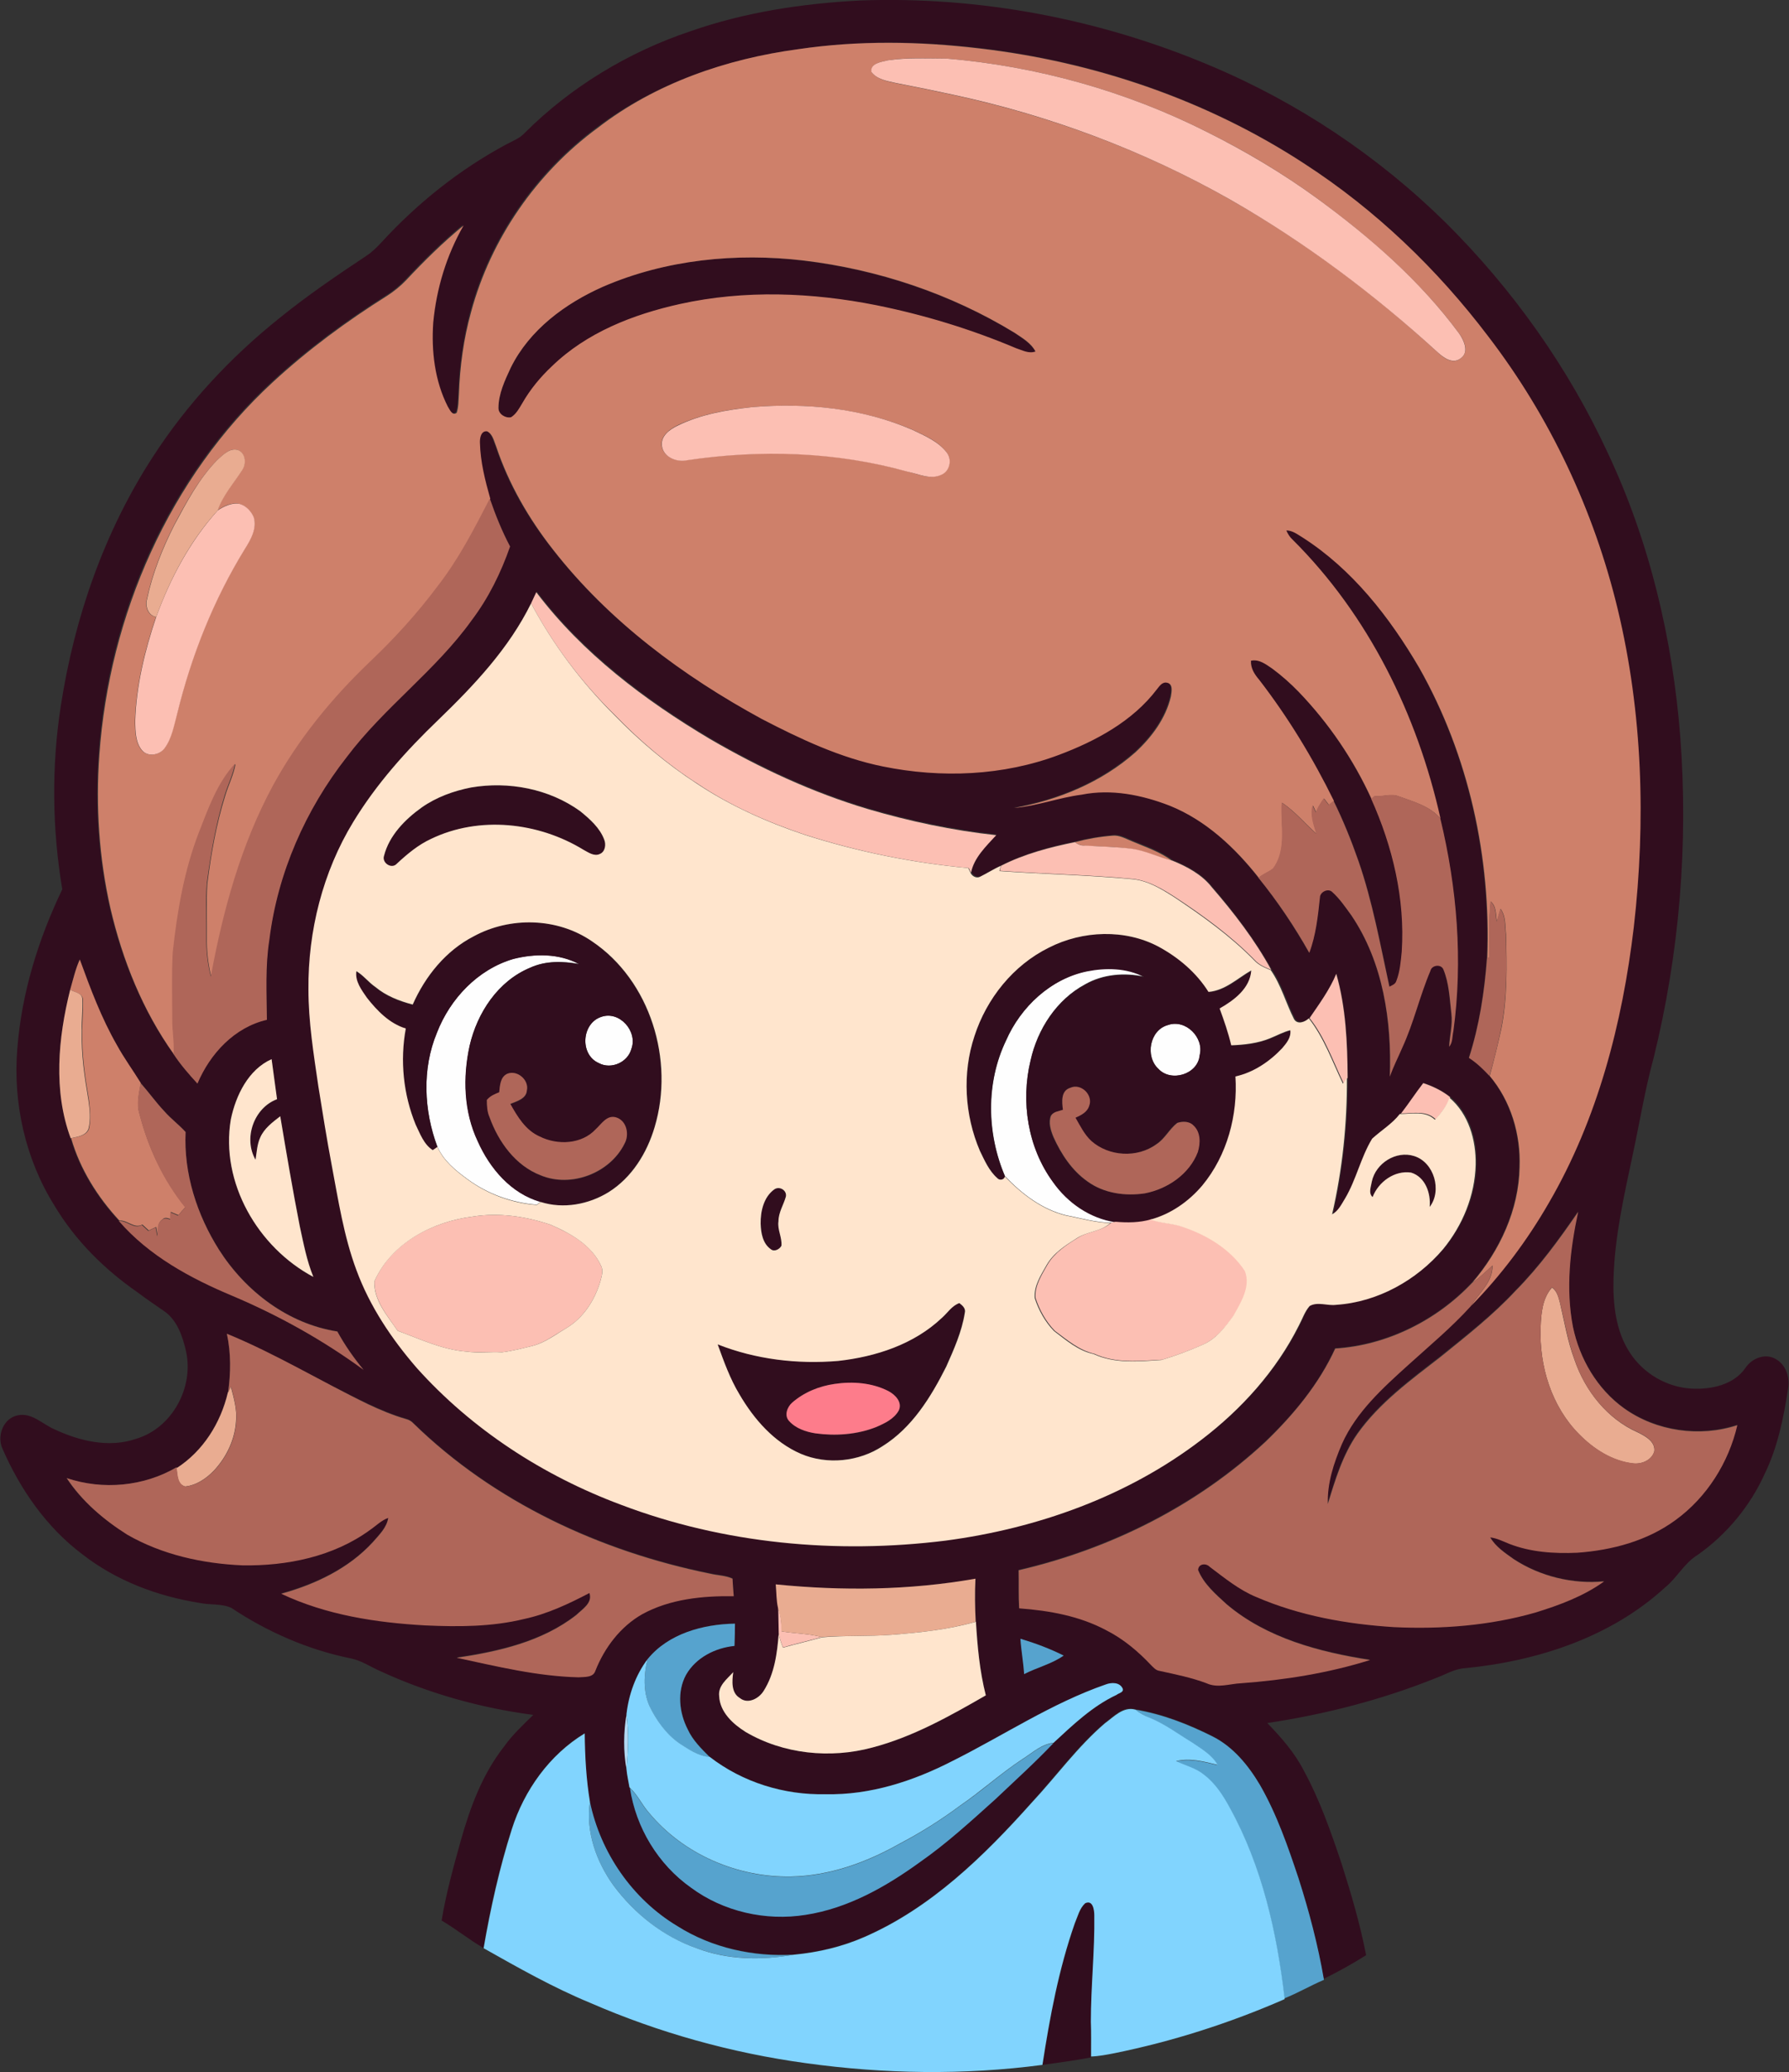
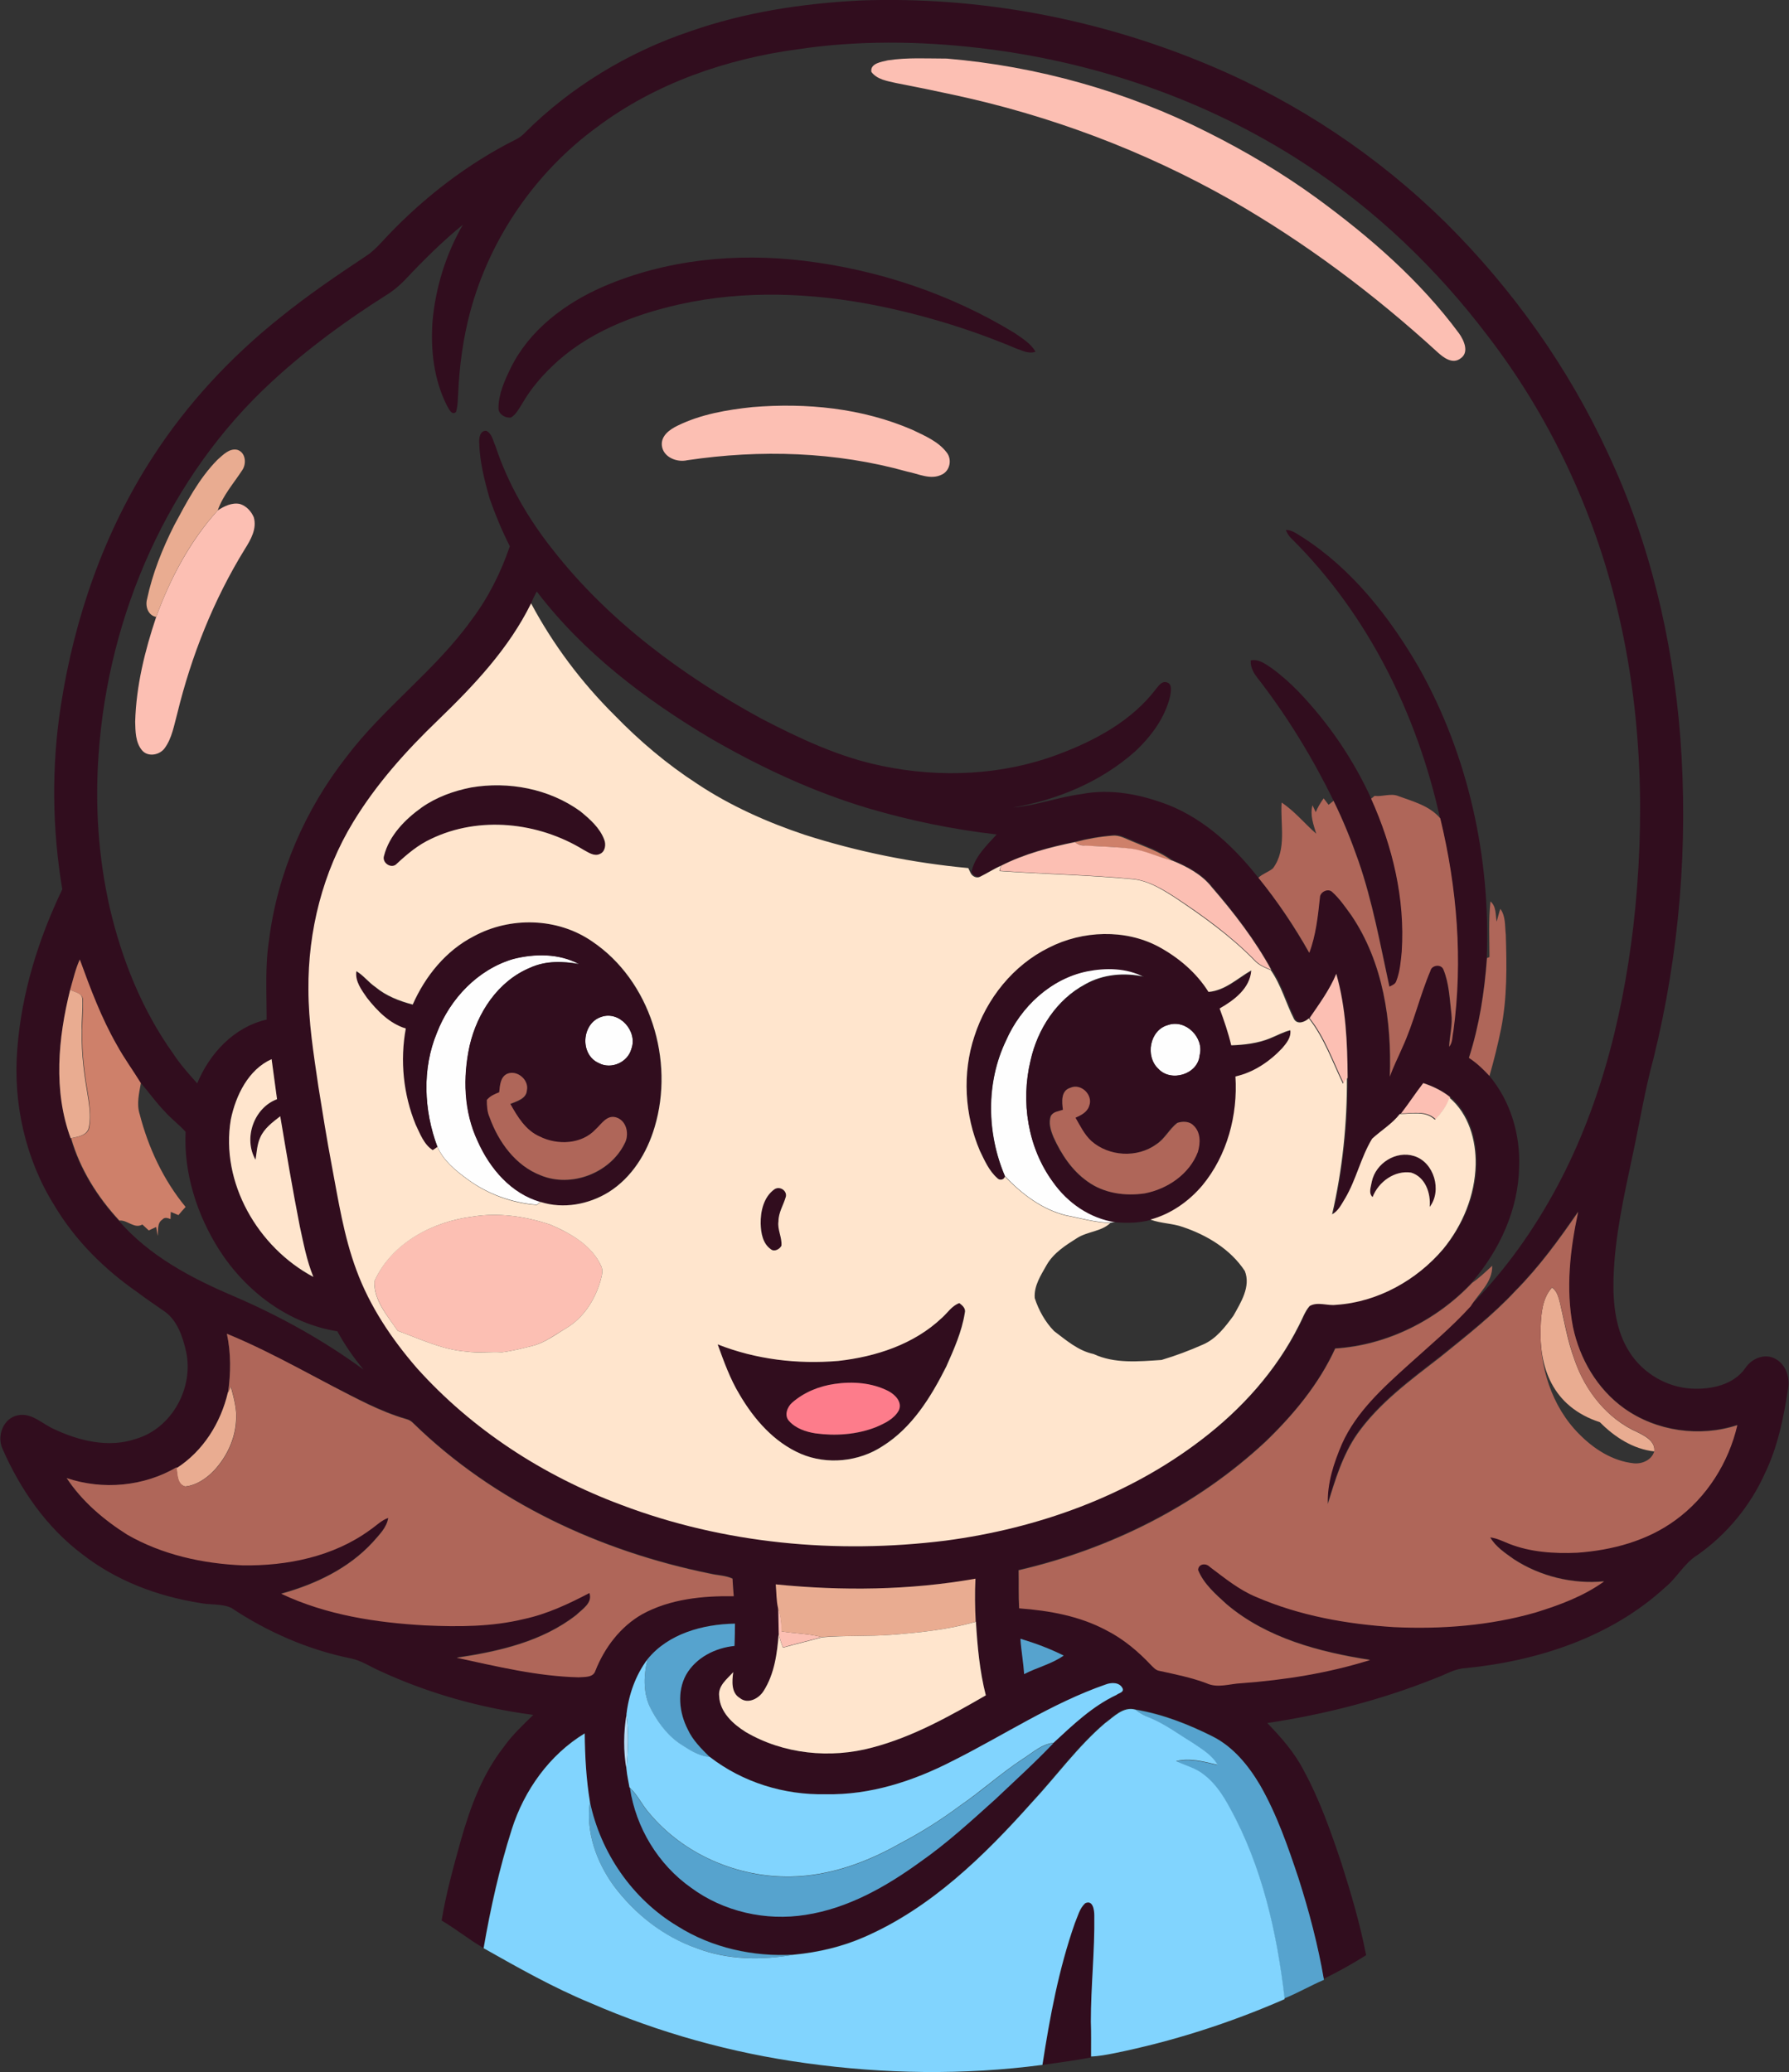
<svg xmlns="http://www.w3.org/2000/svg" version="1.1" id="Layer_1" x="0px" y="0px" viewBox="0 0 723.9 838.3" style="enable-background:new 0 0 723.9 838.3;" xml:space="preserve">
  <rect x="0" y="0" width="723.9" height="838.3" fill="#333333" stroke="none" />
  <style type="text/css">
	.st0{fill:#FEFEFE;}
	.st1{fill:#310D1E;}
	.st2{fill:#CE806A;}
	.st3{fill:#FCBFB3;}
	.st4{fill:#E9AC91;}
	.st5{fill:#AF6659;}
	.st6{fill:#FFE5CD;}
	.st7{fill:#B2D8F4;}
	.st8{fill:#FD7C8B;}
	.st9{fill:#56A3CE;}
	.st10{fill:#81D4FE;}
</style>
  <path class="st0" d="M207.8,387.9c8.7-2.2,18.5-2.2,26.6,2.1c-6.6-1.2-13.6-1.4-19.9,1.5c-13,5.4-21.4,18.2-24.4,31.5  c-2.8,12.8-2.4,26.7,3.3,38.7c4.9,11,13.5,21.1,25.4,24.5c-0.4,0.3-1.2,0.9-1.6,1.2c-10.1-0.8-20-4.4-28.1-10.4  c-4.8-3.5-9.7-7.5-12.1-13.1c-5.5-14.7-6.3-31.6-0.2-46.3C182.2,404,193.4,392.1,207.8,387.9z" />
  <path class="st0" d="M439.9,392.8c7.6-1.5,16-1.5,23,2.3c-8-1.7-16.6-1-23.8,3.1c-11.6,6.2-19.3,18.2-22.1,30.8  c-4,16.6-1.2,35.2,9.1,49.1c6,8.4,15,14.7,25.3,16.2c-0.5,0.1-1.5,0.3-2,0.4c-6.1-0.1-12-1.9-17.9-3c-9.8-2.4-17.9-8.6-24.8-15.8  c-7.4-17.3-7.8-37.8,0.4-54.9C413,407.4,425.1,396,439.9,392.8z" />
  <path class="st0" d="M243.3,411.4c7.4-2.6,14.8,5.8,12.2,12.9c-1.5,5.5-8.2,8.5-13.2,5.8C234.5,426.7,235.3,414,243.3,411.4z" />
  <path class="st0" d="M472.6,414.7c7.2-2.5,14.7,5.1,12.9,12.3c-0.7,7.7-11.6,11-16.7,5.5C463.3,427.4,465.2,416.7,472.6,414.7z" />
  <g>
    <g>
      <path class="st1" d="M279.5,12.6c22-7.7,45.3-11.2,68.5-12.4c48.4-1.8,97.1,7.5,141.6,26.3c35.5,14.9,68,36.6,95.4,63.6    c27.1,26.9,49.6,58.6,65.6,93.2c16.9,35.9,26.2,75.2,29.3,114.7c3.3,43.6-0.3,87.6-10.8,130.1c-3.5,12.8-5.6,25.9-8.4,38.9    c-3.5,16.5-7.3,33.1-7.8,50c-0.3,10.4,0.8,21.5,6.7,30.4c5.5,8.4,15,13.9,25,14.4c7.9,0.4,16.9-1.5,21.7-8.4c2.5-3.8,7.8-6,12-3.7    c4.4,2.3,6.1,7.7,5.2,12.3c-1.8,11.7-4.2,23.5-9.4,34.2c-5.9,13.1-15.4,24.6-27.2,32.9c-5.4,3.3-8.3,9.2-13.1,13.1    c-22,20.2-51.6,29.8-80.9,32.7c-4.3,0.2-8,2.6-11.9,4c-21.9,8.8-44.9,14.7-68.2,18.2c5.6,5.8,11.1,12,14.8,19.3    c6.5,11.9,11,24.9,15.3,37.7c3.8,12,7.4,24.1,9.8,36.5l0.1,0.4c-5.5,3.5-11.3,6.7-17.2,9.6c-2.4-13.9-6-27.6-10.3-41    c-4.3-12.9-8.8-25.9-15.6-37.7c-4.7-7.9-10.9-15.4-19.2-19.6c-9.8-4.9-20.3-9-31.1-10.8c-5-1.5-8.7,2.9-12.4,5.5    c-11.1,9.5-19.8,21.5-29.7,32.3c-19.3,21.6-40.7,42.6-67.7,54.3c-9,3.9-18.6,6.2-28.3,7.1c-16.5,1-33.3-2.8-47.4-11.6    c-18.1-10.9-31-29.6-35.3-50.3c-1.6-9.1-2-18.4-2.1-27.6c-14.2,8.7-24.5,23.1-29.5,38.8s-8.6,31.9-11.4,48.1    c-5.8-3.4-11.1-7.7-16.9-11.1c1.8-11,4.8-21.7,7.8-32.5c3.8-13.4,8.7-26.7,17.4-37.8c3.4-4.8,7.7-8.8,11.9-12.9    c-21.4-2.8-42.4-8.7-61.9-17.7c-3.9-1.7-7.5-4.2-11.7-5.1c-17.4-3.5-33.9-10.7-48.6-20.5c-4-1.8-8.6-1.1-12.8-2    c-17.1-2.7-33.8-9-47.5-19.7C18.8,617.9,8.2,602.6,1,586.1c-2.4-5.2,0.4-12.4,6.2-13.5c5.6-1.2,9.9,3.5,14.7,5.6    c10.2,4.8,22.2,7.7,33.2,3.9c14.5-4.3,23.4-20.7,20.2-35.3c-1.4-6.2-3.7-13.1-9.4-16.7c-3.4-2.4-6.9-4.7-10.3-7.3    c-13.4-9.3-25.2-21-33.6-35.1C10.3,469,5.2,446.3,7,424.4c1.7-22.5,8.5-44.4,18.2-64.6c-4.1-24.5-4.4-49.7-0.6-74.2    c5.5-35.7,17.6-70.6,37.4-101c13.8-21.3,31.4-40.2,51.2-56c11.1-9,23-17.1,34.9-25c2.3-1.5,4.4-3.5,6.3-5.6    c14.5-15.8,31.5-29.4,50.5-39.6c2.6-1.4,5.4-2.4,7.4-4.6C230.9,35.2,254.3,21,279.5,12.6z M323,19.9    c-29.1,3.9-57.8,13.8-81.4,31.5c-24.8,18.1-43.3,44.9-51.3,74.6c-2.9,10.8-4.4,21.9-4.9,33.1c-0.2,2.5-0.1,5.1-0.9,7.6    c-1.8,1.5-2.8-1.3-3.6-2.5c-5.3-10.4-6.7-22.4-5.9-34c1.2-13.8,5.4-27.3,12.3-39.3c-8.3,6.8-16,14.4-23.3,22.2    c-2.3,2.4-4.9,4.6-7.7,6.3c-16.3,10.3-32,21.8-46.2,34.9c-42,38.6-66.3,94.4-70.2,150.9c-1.5,20.7-0.1,41.7,4.5,62    c4.9,21,13.1,41.5,25.7,59.1c2.8,4.3,6.3,8.2,9.7,12c5-12.1,14.9-22.8,28.1-25.8c0-10.8-0.7-21.7,1-32.4    c3.4-26.9,14.6-52.6,31.3-73.9c15.1-20,35.9-34.9,50.6-55.4c6.8-9,11.9-19.2,15.5-29.8c-3.2-6.3-5.9-12.8-8.2-19.4    c-2.1-7.4-4-14.9-4.2-22.6c-0.1-1.9,0.4-4.9,2.9-4.7c2.3,1.1,2.7,4.1,3.7,6.2c5,15.2,13.2,29.3,23.1,41.8    c22.5,28.8,52.5,51,84.4,68.4c15.6,8.1,31.7,15.7,49,19.2c23.6,4.9,48.6,3.8,71.2-4.7c15-5.6,29.8-13.6,39.6-26.5    c1.1-1.3,2.2-3.1,4.1-2.7c2.6,0.5,1.9,3.7,1.6,5.6c-2.1,8.9-7.8,16.5-14.4,22.6c-13.7,12.1-31.2,19.4-49.1,22.5    c9.3-0.8,18.2-4.2,27.4-5.4c12-2.4,24.4,0.1,35.7,4.5c14.6,5.9,26.4,17,36,29.2c7.7,9.5,14.5,19.8,20.6,30.4    c2.7-7.2,3.5-14.8,4.3-22.4c0-2.3,3.4-3.9,5-2.2c3,2.7,5.3,6.1,7.7,9.4c12.9,19,16.4,42.7,15.6,65.3c1.4-4.1,3.4-7.9,5.1-11.9    c4.5-10,6.9-20.8,11.3-30.9c0.5-2.4,4.4-3,5.3-0.5c2.3,5.6,2.5,11.8,3.2,17.8c0.5,4.5-0.7,8.9-0.9,13.4c1.4-1.8,1.2-4.2,1.7-6.3    c3.9-28.7,1.5-58-5.3-86.1c-9.3-42-29.1-82.3-59.9-112.9c-1.1-1-2-2.3-2.5-3.7c2.5,0,4.5,1.6,6.5,2.8    c20.2,12.9,35.4,32.3,47.3,52.8c20,35.5,29.1,76.9,27.5,117.5c-1,13.7-3,27.3-7.3,40.4c3.1,2,5.8,4.6,8.3,7.3    c8.6,10.2,12.6,23.7,12.1,36.9c-0.3,17.3-8,33.8-19.1,46.7c-14.3,15.2-34.5,25.3-55.4,26.6c-6.5,14.4-16.8,26.8-28.2,37.7    c-27.8,25.9-62.9,43.4-99.9,52c0.1,5.1,0,10.3,0.2,15.4c12.1,0.8,24.5,3.1,35.3,8.9c6.8,3.5,12.7,8.4,18,14c1,1,2,2.2,3.5,2.4    c6.4,1.4,12.9,2.7,19,5c4.5,2,9.3,0.1,14,0c17.7-1.3,35.3-4.1,52.2-9.4c-20.6-3.2-41.8-8.8-58-22.5c-4.4-4.1-9.2-8.2-11.6-13.9    c0.1-2.5,3.2-2.8,4.7-1.3c6,4.5,11.8,9.3,18.8,12.2c17.6,7.6,36.8,11.1,55.8,12.2c19.2,1,38.7-0.5,57.2-5.9    c9.7-3,19.5-6.5,27.8-12.6c-12.8,1.3-25.9-2-36.6-9c-3.5-2.5-7.3-5-9.5-8.8c2.7,0.3,5.2,1.6,7.7,2.6c8.7,3.4,18.2,4.1,27.5,3.6    c14.1-0.9,28.4-4.8,39.9-13.3c12.6-9.1,21.4-23.1,24.9-38.3c-15.2,5-32.7,2.5-45.8-6.8c-10.8-7.8-17.9-20-20.7-32.9    c-2.9-15.5-1.2-31.4,2.1-46.6c-7.7,11.2-15.7,22.2-25.3,31.9c-9.2,9.9-19.9,18.2-30.3,26.6c-12.1,9.4-24.8,18.6-33.8,31.3    c-5.9,8.5-8.9,18.5-11.9,28.3c-0.3-8.5,2.4-16.7,5.7-24.3c5.8-13.1,16.6-22.7,27-32.1c8.5-7.7,17.4-15,25.1-23.6    c12.3-12.4,22.8-26.6,31.5-41.7c19.7-34,29.8-72.8,34.4-111.6c4.9-42.8,3.6-86.6-6.5-128.6c-9.5-39.9-27.4-77.9-52.4-110.4    c-20.6-27.2-45.6-51.2-74.3-69.8c-39.3-25.7-85-41.3-131.6-46.7C372,16.6,347.2,16.3,323,19.9z M214.9,244.1    c-9,18.2-23.1,33.2-37.6,47.2c-12.8,12.3-24.9,25.6-34,41C131,352.6,125,376.4,125.2,400c0,13.1,2.1,26.1,4,39.1    c1.7,10.6,3.4,21.3,5.4,31.9c2.7,14.3,4.9,28.8,10,42.5c5.3,14.7,14.2,27.8,24.4,39.6c22.4,25,51.3,43.7,82.7,55.4    c41.6,15.9,87.2,20,131.3,14.5c37-4.9,73.5-17.9,103.4-40.7c16.3-12.4,30.4-28,39.6-46.4c1.4-2.6,2.3-5.6,4.3-7.8    c3.3-1.9,7.2,0,10.8-0.5c16.7-1.1,32.4-9.9,43.2-22.5c7.9-9.6,13-21.7,13.2-34.2c0.2-9.9-2.8-20.5-10.6-27.1    c-3.2-2.6-7-4.4-10.9-5.7c-3.2,4-5.9,8.3-9,12.3h-0.2c-3.1,4-7.5,6.6-11.2,10c-4.6,7.6-6.4,16.5-10.9,24.1    c-1.5,2.4-2.7,5.1-5.3,6.5c4.1-18.1,6.1-36.6,6-55.2c-0.1-14.1-0.7-28.3-4.6-42c-2.7,6.5-6.9,12.1-10.8,17.9    c-1.6,1.5-4.6,2.8-6,0.3c-3.3-6.5-5.2-13.7-9.4-19.8c-6.7-12-15.1-23-24.1-33.5c-4-5.1-10-8.3-15.9-10.7c-4.9-3.7-10.8-5.6-16.4-8    c-2.5-1-5-2.5-7.8-2.2c-5.1,0.5-10.2,1.3-15.1,2.6c-10.3,2.1-20.6,4.8-30,9.6c-2.9,1.3-5.5,3-8.3,4.4c-1.5,0.8-3.2-0.2-3.9-1.6    c1.2-6.1,6.1-10.7,10.2-15.2c-17.6-2-35-5.6-52-10.6c-22.4-6.7-43.6-16.6-63.8-28.3C261.1,283,236,264,217.2,239.3    C216.2,241.1,215.5,242.6,214.9,244.1z M28.4,400.4c-4.9,19.6-6.9,40.9,0.2,60.2c3.6,12.5,10.7,23.8,19.5,33.3    c12.2,14.1,29.1,23.1,46,30.3c18.7,8,36.6,17.9,53,29.9c-4-4.8-7.6-10-10.6-15.5c-19.9-3.1-37.2-16.3-47.9-33.1    c-8.9-14.1-14.3-30.8-13.5-47.6c-2.7-3-6-5.4-8.6-8.4c-3.5-3.6-6.3-7.7-9.6-11.4c-3.2-5.1-6.8-10.1-9.7-15.4    c-6.3-10.9-10.7-22.8-15-34.6C30.5,392.2,29.5,396.3,28.4,400.4z M93.4,452.9c-4.2,25.6,11,51.8,33.4,63.8    c-2.6-6.6-3.9-13.6-5.5-20.5c-2.9-14.8-5.5-29.6-7.9-44.5c-3.1,2.4-6.5,4.9-8.1,8.6c-1.3,2.8-1.4,6-1.9,9c-5-8.6-0.7-21,8.7-24.5    c-0.8-5.4-1.5-10.8-2.2-16.2C100.4,432.7,95.4,443.2,93.4,452.9z M91.8,539.6c1.7,7.8,1.6,15.9,0.4,23.7    c-2.9,12.3-10,23.7-20.8,30.7v-0.4c-13.3,7.9-29.9,9.3-44.5,4.4c6.2,9.4,15,16.8,24.6,22.7c14.1,8.1,30.4,11.7,46.6,12.4    c18,0.3,36.8-3.5,51.6-14.3c2.4-1.6,4.6-3.9,7.4-4.9c-0.6,4-3.7,6.9-6.2,9.8c-9.7,10.7-23.3,17.1-37.1,20.9    c18.2,8.5,38.4,11.7,58.3,12.8c13.4,0.6,26.9,0.7,40-2.6c9.3-2,18-6.1,26.4-10.5c1.4,4-2.8,6.5-5.3,8.9    c-13.7,10.8-31.4,14.8-48.4,17.3c16.2,3.6,32.6,7.6,49.3,7.9c2.3-0.2,5.8,0.2,6.8-2.6c3.7-9.4,10.1-18,19.1-23    c11.2-6.1,24.4-7.4,36.9-7.2c-0.2-2.4-0.3-4.7-0.5-7.1c-2.8-1.3-6-1.3-9-2c-44.4-9-87.4-28.9-120.1-60.8c-0.8-0.9-1.9-1.5-3.1-1.8    c-5.2-1.5-10.2-3.6-15.1-5.9C129.9,558.9,111.5,547.8,91.8,539.6z M313.9,641c0.3,3.2,0.3,6.4,1.1,9.5c0,3.4,0,6.8,0.1,10.3    c-0.6,8-1.7,16.4-6.1,23.3c-1.9,3.1-6.4,5.5-9.6,2.9c-3.6-2.2-3.3-6.9-2.7-10.5c-2.5,2.8-6.2,5.5-5.7,9.7    c0.3,6.5,5.6,11.3,10.7,14.5c15.3,9,34.3,10.9,51.3,6.3c16.4-4.3,31.3-12.7,45.9-21.1c-2.4-9.7-3.4-19.8-4-29.8    c-0.3-5.8-0.4-11.6-0.1-17.4C368.1,643.4,340.8,643.7,313.9,641z M262,671.3c-4.9,6.4-7.6,14.3-8.5,22.2c-1.2,7.4-1.3,14.9,0,22.2    c0.1,2.5,0.8,4.9,1.2,7.4l0.2,0.2c2.4,16,11.5,31,24.7,40.3c13.1,9.7,30.3,13.6,46.4,11c17-2.7,32.4-11.3,46.2-21.3    c10.9-7.6,20.8-16.6,30.6-25.5c7.9-7.5,15.9-14.8,23.5-22.7c7.8-7.2,15.7-14.8,25.5-19.4c0.9-0.7,3-1,2.5-2.5    c-1.1-2.7-4.6-2.5-6.9-1.7c-21.9,7.6-41.3,20.6-61.9,30.9c-15.9,8.1-33.4,13.9-51.4,13.5c-16.7,0.3-33.6-4.9-46.9-15.1    c-3.4-3.4-6.8-6.8-8.9-11.2c-3.5-6.7-4.4-15.2-0.7-22.1c3.9-7,11.8-11,19.6-11.7c0.1-3,0.2-6,0.2-9    C284.5,657.1,270.5,660.9,262,671.3z M412.9,663c0.4,4.8,1.3,9.5,1.5,14.3c5.2-2.7,11.2-4.1,16-7.5    C424.7,667,418.9,664.7,412.9,663z" />
    </g>
    <path class="st1" d="M244,116c25.4-11,53.9-13.8,81.2-10.5c30,3.6,59.4,13.4,85.3,29.2c3.1,2.2,6.6,4.2,8.5,7.6   c-2.7,1-5.3-0.5-7.8-1.3c-18.2-7.7-37.2-13.5-56.5-17.4c-26.2-5.2-53.5-6.3-79.6-0.5c-18.9,4.2-37.8,11.6-51.8,25.2   c-4.6,4.4-8.8,9.4-12,15c-1.3,2-2.4,4.3-4.5,5.6c-2.2,0.4-5.1-1.3-5.1-3.7c0-5.8,2.5-11.3,5-16.4C214.3,133.4,228.7,122.7,244,116z   " />
    <path class="st1" d="M506.1,267.2c3.3-0.7,6,1.5,8.6,3.2c3.8,2.8,7.4,6,10.7,9.4c12.2,12.7,22.2,27.4,29.5,43.4   c8.7,19.4,13.8,40.6,12.4,61.9c-0.4,4-0.7,8.1-2.2,11.9c-0.4,1.3-1.7,1.7-2.8,2.3c-3.7-17.1-6.8-34.3-12.5-50.8   c-2.9-8.3-6.2-16.5-10.1-24.4c-8.5-17.3-18.5-33.8-30.3-49.1C507.5,272.7,505.9,270.2,506.1,267.2z" />
    <path class="st1" d="M190.6,318.6c15.2-2.6,31.6,0.5,44.2,9.7c3.9,3.2,7.9,6.6,9.7,11.5c0.8,2,0.4,4.9-1.8,5.8   c-2.3,1.1-4.6-0.6-6.6-1.7c-18.2-11.2-42.1-13.9-61.7-4.4c-5.2,2.4-9.6,6.1-13.8,10c-2.2,2.4-6.3-0.3-5.2-3.2   c2.1-8.3,8.5-14.7,15.2-19.5C176.5,322.5,183.5,320,190.6,318.6z" />
    <g>
      <path class="st1" d="M191.7,378.8c14.7-8,33.8-7.6,47.7,2c23.7,16,33.5,48.3,25.4,75.2c-3.1,10.4-9.3,20.4-18.6,26.3    c-8.1,5-18.3,6.9-27.5,4c-11.9-3.4-20.5-13.5-25.4-24.5c-5.7-12-6.1-25.9-3.3-38.7c3.1-13.3,11.5-26.1,24.4-31.5    c6.3-2.9,13.3-2.7,19.9-1.5c-8.1-4.4-17.9-4.3-26.6-2.1c-14.4,4.2-25.6,16.1-30.9,29.9c-6.1,14.7-5.3,31.5,0.2,46.3    c-0.5,0.3-1.5,0.9-1.9,1.3c-3.6-2.3-5.1-6.6-6.9-10.3c-5-12.3-6.4-25.9-4-38.9c-6.6-2-11.6-7.1-15.7-12.4    c-2.2-3.1-4.9-6.7-4.3-10.8c2.9,1.7,5,4.5,7.7,6.4c4.3,3.6,9.7,5.7,15.1,7.1C172.1,394.9,180.5,384.6,191.7,378.8z M243.3,411.4    c-8,2.6-8.8,15.3-1,18.7c5,2.7,11.8-0.3,13.2-5.8C258.1,417.2,250.6,408.8,243.3,411.4z M205.3,434.4c-2.9,1.3-3,4.8-3.3,7.6    c-1.9,0.7-3.7,1.5-5,3.1c0.1,2.4,0.2,4.8,1.1,7c3.6,10,10.5,19.5,20.7,23.5c12.4,5.1,28-0.8,33.9-12.8c2.1-3.7,0.8-9.5-3.6-10.7    c-3.6-0.9-5.8,2.7-8,4.8c-5.7,6.1-15.5,6.6-22.7,3c-5.7-2.5-9-8-11.9-13.2c2.7-1,6.5-2,6.7-5.5    C214.1,436.9,209.3,432.8,205.3,434.4z" />
    </g>
    <g>
      <path class="st1" d="M424.4,383.4c13.8-7,30.9-7.5,44.7-0.3c8,4.3,15.3,10.5,20.2,18.3c6.8-0.6,11.7-5.5,17.3-8.7    c-0.5,7.3-6.9,12.1-12.8,15.4c1.8,4.9,3.5,9.8,4.7,14.9c5.3-0.1,10.6-0.8,15.6-2.8c2.8-1.1,5.4-2.6,8.3-3.3    c0.4,2.9-1.5,5.3-3.3,7.3c-5.1,5.4-11.6,9.7-18.9,11.4c1,15.6-3.3,31.9-13.4,44.1c-5.5,6.5-12.8,11.6-21,13.8    c-4.7,1.3-9.6,1.4-14.4,1c-10.3-1.5-19.4-7.8-25.3-16.2c-10.2-13.9-13.1-32.5-9.1-49.1c2.8-12.7,10.5-24.6,22.1-30.8    c7.2-4.1,15.8-4.8,23.8-3.1c-7-3.7-15.4-3.8-23-2.3c-14.8,3-26.9,14.4-32.9,28c-8.2,17.1-7.8,37.6-0.4,54.9    c-0.3,1.4-2.2,1.8-3.1,0.6c-3.3-2.9-5.1-7.1-7-11c-6.3-14.5-7.2-31.3-2.2-46.4C399.2,404,409.9,390.5,424.4,383.4z M472.6,414.7    c-7.4,2-9.4,12.7-3.9,17.7c5.1,5.5,16,2.3,16.7-5.5C487.3,419.8,479.8,412.2,472.6,414.7z M430.1,449c-1.7,0.6-3.9,0.7-5,2.4    c-1.1,2.8-0.1,5.9,1,8.6c3.2,6.9,7.5,13.6,13.8,18c6.6,4.8,15.3,6,23.2,4.8c9.2-1.7,18-7.7,21.4-16.7c1.1-3.6,1.2-8.1-1.8-10.8    c-1.6-1.8-4.4-1.8-6.5-1c-3.2,2.4-5,6.4-8.4,8.6c-7.7,5.7-19.2,5-26.4-1.3c-2.9-2.6-4.5-6.1-6.4-9.4c2.3-0.9,4.7-2.1,5.5-4.7    c1.8-4.3-3.2-9.4-7.6-7.4C429.2,441.3,429.7,445.8,430.1,449z" />
    </g>
    <path class="st1" d="M555.1,478c1.6-7.4,9.9-12.7,17.2-10.2c8.1,2.5,11.5,14,6.3,20.6c0.5-5.5-1.8-12.1-7.5-13.9   c-6.7-1-13.3,3.7-15.6,9.9C553.6,482.8,554.8,480,555.1,478z" />
    <path class="st1" d="M313.3,481.2c2.1-1.5,5.2,0.4,4.7,2.9c-1,3.4-3,6.4-3,10c-0.5,3.4,1.5,6.5,1.2,9.9c-0.7,1.4-3,2.5-4.3,1.4   c-3.2-2.3-3.9-6.6-4.1-10.3C307.7,490.1,309,484.3,313.3,481.2z" />
    <g>
      <path class="st1" d="M381.1,533.2c2.4-2,4-4.9,7-6.1c1.2,1,2.7,2.2,2.2,4c-1.2,7.6-4.3,14.7-7.5,21.7    c-6.1,12.4-13.8,24.8-25.8,32.2c-9.6,6.3-22.4,7.7-33,3.1c-10.9-4.6-19-14-24.9-24.1c-3.8-6.3-6.3-13.3-8.8-20.2    c15.4,6.1,32.4,8.1,48.8,6.7C354.4,548.9,369.8,543.8,381.1,533.2z M337.7,559.9c-6.3,0.9-12.4,3.3-17.2,7.6    c-2,1.7-3.2,5.1-1.3,7.3c2.7,3.1,6.8,4.5,10.8,5.1c8.2,1.2,16.7,0.6,24.4-2.5c3.5-1.5,7.4-3.3,9.3-6.8c1.5-3.4-1.4-6.4-4.2-7.8    C352.8,559.5,345,558.8,337.7,559.9z" />
    </g>
    <path class="st1" d="M435,778.1c1.2-2.8,1.9-6.1,4.2-8.1c3.2-1.6,3.7,2.9,3.7,5c0.2,14.3-1.4,28.6-1.4,42.9   c-0.1,4.8-0.2,9.7-0.1,14.5c-6.5,1.2-13,2.1-19.5,3C424.8,816.1,428.5,796.7,435,778.1z" />
  </g>
  <g>
    <g>
-       <path class="st2" d="M323,19.9c24.3-3.6,49-3.2,73.3-0.3c46.6,5.4,92.3,21,131.6,46.7c28.7,18.6,53.7,42.6,74.3,69.8    c25,32.6,42.8,70.5,52.4,110.4c10.1,42,11.4,85.8,6.5,128.6c-4.6,38.8-14.6,77.6-34.4,111.6c-8.7,15.1-19.3,29.3-31.5,41.7    c3.2-5.3,8.9-9.7,8.7-16.4c-2.6,2.4-5.1,4.9-8.1,6.9c11.1-13,18.8-29.4,19.1-46.7c0.5-13.2-3.5-26.7-12.1-36.9    c1.7-6.3,3.3-12.7,4.7-19.1c2.5-12.5,2.2-25.4,1.9-38.1c-0.4-3.5,0-7.4-2.2-10.4c-0.5,1.7-1,3.4-1.5,5.2c-0.5-2.8-0.1-6.2-2.5-8.2    c-0.8,7.5-0.4,15-0.4,22.6c-0.2,0.1-0.7,0.3-1,0.4c1.6-40.6-7.4-82-27.5-117.5c-12-20.5-27.1-39.9-47.3-52.8c-2-1.2-4-2.8-6.5-2.8    c0.6,1.4,1.4,2.7,2.5,3.7c30.7,30.5,50.5,70.8,59.9,112.9c-4.3-5.1-10.9-6.8-16.9-9c-3.2-1.3-6.5,0.3-9.7-0.1    c-0.3,0.3-0.9,0.9-1.3,1.2c-7.3-16-17.3-30.7-29.5-43.4c-3.3-3.4-6.9-6.6-10.7-9.4c-2.5-1.7-5.3-3.9-8.6-3.2    c-0.2,3,1.4,5.5,3.3,7.7c11.8,15.3,21.8,31.8,30.3,49.1c-0.7,0.5-1.3,1.1-2,1.6c-0.7-0.9-1.3-1.7-2-2.6c-1.3,1.7-2.3,3.6-3.2,5.6    c-0.4-0.9-0.9-1.9-1.3-2.8c-1.1,3.9,0.4,7.7,1.5,11.5c-4.7-4.1-8.7-9.1-14-12.6c-0.7,8.9,2.2,18.8-3.5,26.6    c-1.8,1.4-4.2,2.2-5.9,3.8c-9.6-12.2-21.4-23.3-36-29.2c-11.3-4.4-23.7-6.9-35.7-4.5c-9.3,1.2-18.1,4.6-27.4,5.4    c17.9-3.2,35.4-10.4,49.1-22.5c6.6-6.1,12.3-13.7,14.4-22.6c0.3-1.9,1-5.1-1.6-5.6c-2-0.4-3.1,1.5-4.1,2.7    c-9.8,12.9-24.7,20.9-39.6,26.5c-22.6,8.5-47.6,9.5-71.2,4.7c-17.3-3.5-33.4-11.1-49-19.2c-32-17.4-61.9-39.6-84.4-68.4    c-9.9-12.6-18-26.6-23.1-41.8c-0.9-2.2-1.4-5.1-3.7-6.2c-2.5-0.3-3,2.8-2.9,4.7c0.2,7.7,2.1,15.2,4.2,22.6    c-6.3,12.2-12.6,24.6-21.1,35.5c-8.2,11-17.4,21.2-27.4,30.6c-15.4,14.6-29,31.3-39.2,50c-13,24-20.3,50.7-25.2,77.4    c-1.3-5.2-1.9-10.6-1.8-16c0.1-7.3-0.3-14.5,0.2-21.8c1.5-12,3.6-24,7.2-35.5c1.3-4.4,3.4-8.4,4.2-12.9    c-7.2,7.7-10.8,18-14.6,27.8c-6.1,15.5-8.8,32-10.6,48.5c-0.5,9-0.2,18-0.2,27c-0.1,4.8,1,9.5,0.5,14.2    c-12.6-17.6-20.8-38.1-25.7-59.1c-4.6-20.3-6-41.3-4.5-62c4-56.5,28.3-112.3,70.2-150.9c14.2-13.1,29.8-24.6,46.2-34.9    c2.8-1.8,5.4-3.9,7.7-6.3c7.3-7.8,15-15.4,23.3-22.2c-6.9,12-11,25.5-12.3,39.3c-0.8,11.5,0.6,23.6,5.9,34    c0.8,1.2,1.8,3.9,3.6,2.5c0.8-2.4,0.7-5,0.9-7.6c0.4-11.2,1.9-22.3,4.9-33.1c8-29.7,26.5-56.4,51.3-74.6    C265.2,33.7,293.9,23.8,323,19.9z M359.3,24.4c-2.5,0.6-7.3,1.2-6.6,4.8c2.4,3.1,6.5,3.7,10,4.5c7.8,1.5,15.6,3.1,23.4,4.8    c39,8.4,76.9,22.5,111.6,42.2c30.3,17.2,58.4,38.2,84,61.8c2.4,2.3,6.1,5.1,9.3,2.5c3.6-2.4,1.5-7.4-0.6-10.1    C574.6,113.5,554.3,96,533,80.3c-14-10.2-28.9-19.1-44.4-26.8c-32.8-16.6-68.9-26.7-105.5-29.8C375.1,23.7,367.1,23.1,359.3,24.4z     M244,116c-15.3,6.8-29.7,17.4-37.3,32.7c-2.4,5.2-5,10.6-5,16.4c0,2.5,2.9,4.2,5.1,3.7c2.1-1.3,3.3-3.6,4.5-5.6    c3.2-5.6,7.3-10.6,12-15c14.1-13.7,32.9-21,51.8-25.2c26.2-5.8,53.5-4.7,79.6,0.5c19.3,3.9,38.3,9.7,56.5,17.4    c2.5,0.8,5.1,2.3,7.8,1.3c-1.8-3.5-5.4-5.5-8.5-7.6c-25.9-15.8-55.3-25.6-85.3-29.2C297.9,102.2,269.4,105,244,116z M304.5,164.7    c-10.4,1-20.9,2.9-30.4,7.4c-3.1,1.6-6.6,4-6.4,7.9c0.4,4.8,6.1,7.1,10.3,6.1c29.6-4.4,60.1-3.6,89,4.6c4.5,1,9.4,3.6,14,1.2    c3.3-1.4,4.3-6.1,2-8.9c-3.4-4.6-8.9-6.8-13.9-9.2C348.9,165.2,326.3,162.9,304.5,164.7z M88,186c-7.5,7.6-12.6,17.1-17.6,26.5    c-4.8,9.5-8.8,19.5-11,29.9c-0.8,3,0.4,6.6,3.7,7.2c-4.6,13.7-8.1,27.9-8.5,42.4c0.1,4,0.1,8.4,2.8,11.6c2.5,2.8,7.2,1.9,9.2-1    c2.9-4,3.6-9.1,5-13.8c5.7-23.5,14.7-46.2,27.4-66.7c2.4-3.8,4.9-8.2,3.6-12.8c-1-2.4-3-4.6-5.6-5.4c-3.2-0.8-6.4,0.8-9,2.6    c2.1-6.2,6.5-11.1,10-16.4c1.7-2.6,1.3-7-2-8.1C92.8,181.2,90.3,184.1,88,186z" />
-     </g>
+       </g>
    <path class="st2" d="M435,340.7c4.9-1.3,10-2.2,15.1-2.6c2.8-0.3,5.3,1.2,7.8,2.2c5.6,2.4,11.5,4.3,16.4,8   c-5.5-1.3-10.7-4-16.3-4.8c-6.3-0.9-12.6-1-19-1.3C437.6,342.1,436.1,341.7,435,340.7z" />
    <path class="st2" d="M28.4,400.4c1.2-4.1,2.1-8.3,3.9-12.2c4.3,11.8,8.7,23.6,15,34.6c2.9,5.3,6.5,10.2,9.7,15.4   c-0.7,4.1-1.8,8.4-0.5,12.5c3.5,13.6,9.6,26.7,18.6,37.6c-1,1.1-2,2.2-2.9,3.3c-1-0.4-2.1-0.9-3.1-1.3c0,0.9-0.1,1.9-0.1,2.9   c-1.1-0.4-2.4-0.9-3.3,0.2c-2.2,1.4-1.6,4.3-1.9,6.6c-0.2-1.2-0.4-2.4-0.6-3.6c-1,0.5-2,0.9-3,1.4c-0.9-0.8-1.7-1.6-2.6-2.4   c-3.2,1.9-6-1.9-9.3-1.6c-8.8-9.5-15.9-20.8-19.5-33.3c2.6-0.6,6.1-0.9,7.2-3.8c0.9-3.8,0.4-7.8,0-11.6c-1.6-9.3-3-18.7-2.7-28.1   c-0.1-4.4,0.5-8.7,0.2-13C33.1,401.7,30.1,401.5,28.4,400.4z" />
  </g>
  <g>
    <path class="st3" d="M359.3,24.4c7.9-1.2,15.9-0.7,23.8-0.7c36.6,3.1,72.7,13.2,105.5,29.8C504,61.2,519,70.1,533,80.3   c21.3,15.6,41.6,33.2,57.4,54.6c2,2.8,4.2,7.7,0.6,10.1c-3.2,2.5-6.9-0.3-9.3-2.5C556,119,528,98,497.7,80.7   C462.9,61,425.1,46.8,386,38.4c-7.8-1.7-15.6-3.3-23.4-4.8c-3.5-0.8-7.7-1.4-10-4.5C352,25.6,356.8,25,359.3,24.4z" />
    <path class="st3" d="M304.5,164.7c21.8-1.8,44.4,0.4,64.7,9.2c5,2.4,10.5,4.7,13.9,9.2c2.2,2.8,1.3,7.4-2,8.9   c-4.5,2.3-9.4-0.3-14-1.2c-28.9-8.1-59.4-9-89-4.6c-4.3,1-9.9-1.3-10.3-6.1c-0.3-3.9,3.3-6.4,6.4-7.9   C283.6,167.6,294.1,165.8,304.5,164.7z" />
    <path class="st3" d="M88.1,206.5c2.6-1.7,5.8-3.3,9-2.6c2.6,0.8,4.6,3,5.6,5.4c1.3,4.6-1.2,9-3.6,12.8   c-12.7,20.6-21.7,43.3-27.4,66.7c-1.3,4.7-2.1,9.8-5,13.8c-2,2.9-6.8,3.8-9.2,1c-2.7-3.2-2.7-7.7-2.8-11.6   c0.4-14.5,3.9-28.7,8.5-42.4C68.9,234,76.9,218.9,88.1,206.5z" />
-     <path class="st3" d="M214.9,244.1c0.7-1.5,1.4-3,2.1-4.5c18.7,24.7,43.9,43.7,70.3,59.4c20.1,11.7,41.4,21.6,63.8,28.3   c17,5,34.4,8.7,52,10.6c-4.1,4.5-9,9.1-10.2,15.2c-0.2-0.5-0.7-1.4-0.9-1.9c-22.5-2.1-44.8-6.6-66.3-13.5   c-15.2-5.1-30-11.6-43.4-20.6c-12.2-7.8-23.3-17.3-33.4-27.7C235.3,276.1,223.8,260.8,214.9,244.1z" />
    <path class="st3" d="M405,350.3c9.4-4.8,19.7-7.5,30-9.6c1.1,1,2.6,1.5,4.1,1.4c6.3,0.4,12.7,0.5,19,1.3c5.6,0.8,10.8,3.5,16.3,4.8   c5.9,2.4,11.9,5.6,15.9,10.7c9,10.4,17.5,21.4,24.1,33.5c-2.4-1-4.9-2-6.7-4c-9.6-9.8-20.9-18-32.3-25.5   c-5.2-3.3-10.6-6.6-16.9-7.3c-17.9-1.7-36-2-53.9-3.3C404.7,351.8,404.9,350.8,405,350.3z" />
    <path class="st3" d="M529.9,411.9c3.9-5.7,8.1-11.4,10.8-17.9c3.9,13.6,4.5,27.9,4.6,42c-0.4,0.6-1.2,1.7-1.6,2.3   C539.4,429.4,536.1,419.7,529.9,411.9z" />
    <path class="st3" d="M566.9,450.5c3.1-4,5.9-8.3,9-12.3c3.9,1.3,7.7,3.1,10.9,5.7c-1.3,3.4-3.4,6.3-5.9,8.9   C577.1,449.1,571.7,450.5,566.9,450.5z" />
    <path class="st3" d="M191.3,492.2c10.6-1.7,21.4-0.1,31.5,3.3c8.1,3.5,16.6,8.2,20.4,16.6c1,1.9,0.3,4.1-0.2,6   c-2.2,7.7-6.8,15-13.8,19.2c-4.5,2.6-8.7,5.9-13.7,7.2c-4.1,1-8.2,2.1-12.4,2.6c-4.9-0.3-9.8,0.3-14.6-0.3   c-9.7-0.8-18.6-5.1-27.6-8.4c-4.1-6.1-9.6-12.2-9.4-20C158.3,502.8,175.1,494.2,191.3,492.2z" />
-     <path class="st3" d="M451.4,494.3c4.8,0.4,9.7,0.4,14.4-1c4.2,1.6,8.8,1.5,13.1,3c9.8,3.3,19.3,9.1,25.1,17.8   c2.5,6.4-1.6,12.7-4.6,18.1c-3.4,4.5-7.1,9.3-12.4,11.7c-5.4,2.4-11,4.5-16.7,6.2c-9.2,0.5-18.9,1.6-27.5-2.4   c-6.2-1.4-11-5.6-16-9.3c-3.6-3.7-6.2-8.4-7.8-13.3c-0.4-4.9,2.5-9.3,4.8-13.4c2.8-4.8,7.6-8,12.3-10.9c4.2-2.7,9.7-2.6,13.5-6.1   C449.9,494.6,450.9,494.4,451.4,494.3z" />
    <path class="st3" d="M314.9,650.5c1.1,3,1.4,6.3,1.4,9.5c5.4,0.9,10.9,0.9,16.3,2.3c-5.3,1.5-10.6,2.7-15.8,4.2   c-0.7-1.9-1.4-3.8-1.7-5.8C315,657.3,315,653.9,314.9,650.5z" />
  </g>
  <g>
    <path class="st4" d="M88,186c2.2-1.9,4.8-4.8,8.1-4c3.3,1.1,3.7,5.5,2,8.1c-3.5,5.4-7.9,10.3-10,16.4   c-11.3,12.4-19.2,27.5-24.9,43.1c-3.3-0.6-4.5-4.3-3.7-7.2c2.2-10.4,6.2-20.4,11-29.9C75.5,203.2,80.5,193.6,88,186z" />
    <path class="st4" d="M28.4,400.4c1.7,1.1,4.7,1.2,4.9,3.6c0.3,4.3-0.4,8.7-0.2,13c-0.3,9.4,1.1,18.8,2.7,28.1c0.5,3.8,1,7.8,0,11.6   c-1.1,2.9-4.6,3.2-7.2,3.8C21.5,441.3,23.5,420,28.4,400.4z" />
-     <path class="st4" d="M623.4,537c0.2-5.6,0.7-11.8,4.6-16.1c2,1.4,2.6,3.8,3.2,6.1c1.8,7.7,3.1,15.6,5.9,23.1   c4.3,12.6,13.3,24,25.6,29.4c3,1.5,7.2,3.7,6.7,7.7c-1,3.5-5,5.2-8.4,4.9c-8.5-0.9-16.1-5.8-22-11.8   C627.8,569,622.8,552.7,623.4,537z" />
+     <path class="st4" d="M623.4,537c0.2-5.6,0.7-11.8,4.6-16.1c2,1.4,2.6,3.8,3.2,6.1c1.8,7.7,3.1,15.6,5.9,23.1   c4.3,12.6,13.3,24,25.6,29.4c3,1.5,7.2,3.7,6.7,7.7c-8.5-0.9-16.1-5.8-22-11.8   C627.8,569,622.8,552.7,623.4,537z" />
    <path class="st4" d="M92.2,563.4c0.4-0.8,0.8-1.6,1.2-2.4c1.2,4.6,2.6,9.3,2.1,14.1c-0.5,7.3-3.8,14.3-8.8,19.7   c-3.1,3.3-7.2,6.1-11.8,6.6c-3.3-0.9-3.1-4.7-3.5-7.4C82.2,587.1,89.3,575.7,92.2,563.4z" />
    <path class="st4" d="M313.9,641c26.9,2.7,54.2,2.4,80.8-2.3c-0.3,5.8-0.2,11.6,0.1,17.4c-11.1,3.2-22.7,4.4-34.2,5.3   c-9.3,0.7-18.7,0.2-28.1,0.9c-5.3-1.4-10.8-1.4-16.3-2.3c0-3.2-0.3-6.4-1.4-9.5C314.1,647.4,314.2,644.1,313.9,641z" />
  </g>
  <g>
-     <path class="st5" d="M198.2,201.7c2.3,6.7,4.9,13.2,8.2,19.4c-3.7,10.6-8.7,20.8-15.5,29.8c-14.6,20.4-35.5,35.3-50.6,55.4   c-16.7,21.3-28,47-31.3,73.9c-1.7,10.7-1.1,21.6-1,32.4c-13.1,3-23,13.7-28.1,25.8c-3.5-3.8-6.9-7.7-9.7-12   c0.4-4.8-0.6-9.5-0.5-14.2c0-9-0.3-18,0.2-27c1.8-16.5,4.6-33,10.6-48.5c3.8-9.7,7.4-20,14.6-27.8c-0.8,4.5-2.9,8.6-4.2,12.9   c-3.6,11.6-5.6,23.5-7.2,35.5c-0.6,7.2-0.1,14.5-0.2,21.8c-0.1,5.4,0.5,10.8,1.8,16c4.9-26.7,12.2-53.4,25.2-77.4   c10.2-18.7,23.8-35.3,39.2-50c9.9-9.4,19.2-19.6,27.4-30.6C185.6,226.2,191.9,213.9,198.2,201.7z" />
    <path class="st5" d="M556.2,322c3.3,0.4,6.6-1.2,9.7,0.1c6,2.2,12.6,3.9,16.9,9c6.8,28.1,9.2,57.4,5.3,86.1   c-0.5,2.1-0.2,4.5-1.7,6.3c0.2-4.5,1.5-8.9,0.9-13.4c-0.7-6-0.9-12.2-3.2-17.8c-0.9-2.4-4.8-1.9-5.3,0.5   c-4.3,10.1-6.7,20.9-11.3,30.9c-1.7,4-3.7,7.8-5.1,11.9c0.8-22.5-2.7-46.3-15.6-65.3c-2.4-3.3-4.7-6.7-7.7-9.4c-1.7-1.7-5,0-5,2.2   c-0.8,7.5-1.6,15.2-4.3,22.4c-6-10.7-12.9-20.9-20.6-30.4c1.7-1.6,4.1-2.3,5.9-3.8c5.7-7.7,2.9-17.7,3.5-26.6   c5.3,3.5,9.3,8.5,14,12.6c-1.1-3.7-2.6-7.5-1.5-11.5c0.4,0.9,0.9,1.9,1.3,2.8c0.8-2,1.9-3.8,3.2-5.6c0.7,0.9,1.3,1.7,2,2.6   c0.7-0.5,1.3-1.1,2-1.6c3.9,7.9,7.2,16.1,10.1,24.4c5.7,16.5,8.8,33.8,12.5,50.8c1.1-0.6,2.4-1,2.8-2.3c1.5-3.8,1.8-7.9,2.2-11.9   c1.4-21.3-3.7-42.6-12.4-61.9C555.2,322.9,555.8,322.3,556.2,322z" />
    <path class="st5" d="M603.1,364.7c2.4,2,2,5.4,2.5,8.2c0.5-1.7,0.9-3.5,1.5-5.2c2.2,3,1.8,6.9,2.2,10.4c0.4,12.7,0.6,25.5-1.9,38.1   c-1.3,6.4-2.9,12.8-4.7,19.1c-2.5-2.7-5.2-5.3-8.3-7.3c4.2-13.1,6.3-26.7,7.3-40.4c0.2-0.1,0.7-0.3,1-0.4   C602.7,379.7,602.3,372.1,603.1,364.7z" />
    <path class="st5" d="M205.3,434.4c4-1.6,8.8,2.5,7.9,6.7c-0.2,3.4-4.1,4.4-6.7,5.5c2.9,5.2,6.2,10.7,11.9,13.2   c7.2,3.6,17,3.2,22.7-3c2.3-2.1,4.4-5.7,8-4.8c4.5,1.2,5.7,7,3.6,10.7c-5.9,11.9-21.6,17.9-33.9,12.8   c-10.2-3.9-17.1-13.5-20.7-23.5c-1-2.2-1.1-4.6-1.1-7c1.3-1.6,3.2-2.4,5-3.1C202.3,439.2,202.4,435.7,205.3,434.4z" />
-     <path class="st5" d="M56.4,450.7c-1.3-4.1-0.2-8.4,0.5-12.5c3.3,3.7,6.2,7.8,9.6,11.4c2.6,3,5.9,5.4,8.6,8.4   c-0.8,16.8,4.6,33.5,13.5,47.6c10.7,16.8,27.9,30,47.9,33.1c3,5.5,6.6,10.6,10.6,15.5c-16.4-12-34.3-22-53-29.9   c-17-7.1-33.8-16.2-46-30.3c3.3-0.3,6.1,3.5,9.3,1.6c0.9,0.8,1.7,1.6,2.6,2.4c1-0.5,2-1,3-1.4c0.2,1.2,0.4,2.4,0.6,3.6   c0.3-2.3-0.3-5.2,1.9-6.6c0.9-1,2.3-0.6,3.3-0.2c0-1,0.1-2,0.1-2.9c1,0.4,2.1,0.8,3.1,1.3c1-1.1,2-2.2,2.9-3.3   C66,477.5,59.9,464.3,56.4,450.7z" />
    <path class="st5" d="M430.1,449c-0.4-3.2-0.9-7.7,3-8.9c4.4-2,9.4,3,7.6,7.4c-0.8,2.5-3.3,3.7-5.5,4.7c1.9,3.3,3.6,6.8,6.4,9.4   c7.1,6.3,18.6,7,26.4,1.3c3.4-2.2,5.2-6.1,8.4-8.6c2.1-0.7,4.9-0.7,6.5,1c3,2.7,2.9,7.2,1.8,10.8c-3.4,8.9-12.2,14.9-21.4,16.7   c-8,1.2-16.6,0-23.2-4.8c-6.3-4.4-10.7-11.1-13.8-18c-1.1-2.7-2.1-5.8-1-8.6C426.3,449.7,428.4,449.6,430.1,449z" />
    <g>
      <path class="st5" d="M613.3,522.2c9.6-9.7,17.6-20.7,25.3-31.9c-3.3,15.3-5.1,31.2-2.1,46.6c2.7,12.9,9.8,25.1,20.7,32.9    c13,9.3,30.6,11.8,45.8,6.8c-3.5,15.1-12.3,29.1-24.9,38.3c-11.5,8.5-25.8,12.3-39.9,13.3c-9.3,0.4-18.8-0.2-27.5-3.6    c-2.5-1-5-2.3-7.7-2.6c2.2,3.8,6,6.3,9.5,8.8c10.7,7,23.9,10.2,36.6,9c-8.3,6-18.1,9.6-27.8,12.6c-18.5,5.3-38,6.8-57.2,5.9    c-19.1-1.2-38.2-4.6-55.8-12.2c-7-2.9-12.8-7.7-18.8-12.2c-1.5-1.6-4.6-1.3-4.7,1.3c2.3,5.7,7.1,9.8,11.6,13.9    c16.2,13.7,37.5,19.3,58,22.5c-16.9,5.3-34.5,8.1-52.2,9.4c-4.6,0.2-9.5,2.1-14,0c-6.1-2.3-12.6-3.6-19-5    c-1.5-0.2-2.5-1.4-3.5-2.4c-5.2-5.5-11.1-10.5-18-14c-10.8-5.8-23.1-8-35.3-8.9c-0.3-5.1-0.1-10.3-0.2-15.4c37-8.6,72-26,99.9-52    c11.3-10.9,21.6-23.3,28.2-37.7c20.9-1.3,41.1-11.4,55.4-26.6c2.9-2,5.5-4.5,8.1-6.9c0.2,6.7-5.5,11.1-8.7,16.4    c-7.7,8.5-16.6,15.9-25.1,23.6c-10.4,9.4-21.2,19.1-27,32.1c-3.3,7.7-6,15.9-5.7,24.3c3-9.8,6-19.8,11.9-28.3    c9-12.7,21.7-21.9,33.8-31.3C593.5,540.4,604.1,532.1,613.3,522.2z M623.4,537c-0.6,15.7,4.4,32,15.6,43.2    c5.9,6,13.5,10.9,22,11.8c3.4,0.4,7.4-1.3,8.4-4.9c0.5-4-3.7-6.2-6.7-7.7c-12.4-5.4-21.4-16.8-25.6-29.4c-2.7-7.5-4-15.4-5.9-23.1    c-0.6-2.2-1.2-4.7-3.2-6.1C624.1,525.3,623.6,531.5,623.4,537z" />
    </g>
    <path class="st5" d="M91.8,539.6c19.8,8.1,38.1,19.3,57.3,28.6c4.9,2.3,9.9,4.4,15.1,5.9c1.2,0.3,2.3,0.9,3.1,1.8   c32.7,31.9,75.7,51.8,120.1,60.8c3,0.7,6.2,0.7,9,2c0.1,2.4,0.3,4.7,0.5,7.1c-12.5-0.2-25.7,1.1-36.9,7.2c-8.9,5-15.4,13.6-19.1,23   c-0.9,2.8-4.4,2.4-6.8,2.6c-16.7-0.4-33-4.4-49.3-7.9c16.9-2.5,34.6-6.5,48.4-17.3c2.5-2.4,6.7-4.9,5.3-8.9   c-8.4,4.4-17.1,8.5-26.4,10.5c-13.1,3.2-26.6,3.2-40,2.6c-19.9-1.1-40.1-4.2-58.3-12.8c13.8-3.8,27.3-10.2,37.1-20.9   c2.5-2.9,5.6-5.8,6.2-9.8c-2.8,1-4.9,3.2-7.4,4.9c-14.8,10.8-33.6,14.6-51.6,14.3c-16.2-0.7-32.5-4.3-46.6-12.4   c-9.5-6-18.3-13.5-24.5-22.9c14.6,4.9,31.2,3.4,44.5-4.4v0.4c0.4,2.6,0.3,6.5,3.5,7.4c4.6-0.5,8.7-3.3,11.8-6.6   c5-5.4,8.3-12.4,8.8-19.7c0.4-4.8-0.9-9.5-2.1-14.1c-0.4,0.8-0.8,1.6-1.2,2.4C93.4,555.5,93.5,547.4,91.8,539.6z" />
  </g>
  <g>
    <g>
      <path class="st6" d="M177.3,291.3c14.5-14,28.6-28.9,37.6-47.2c8.9,16.7,20.4,32,33.8,45.3c10.1,10.4,21.2,19.8,33.4,27.7    c13.4,8.9,28.2,15.5,43.4,20.6c21.5,6.9,43.8,11.4,66.3,13.5c0.2,0.5,0.7,1.4,0.9,1.9c0.6,1.4,2.4,2.4,3.9,1.6    c2.8-1.4,5.5-3.1,8.3-4.4c-0.1,0.5-0.3,1.6-0.5,2.1c17.9,1.3,36,1.6,53.9,3.3c6.3,0.6,11.7,4,16.9,7.3    c11.4,7.6,22.7,15.7,32.3,25.5c1.8,2,4.3,3,6.7,4c4.2,6,6.1,13.3,9.4,19.8c1.4,2.4,4.4,1.2,6-0.3c6.2,7.9,9.5,17.5,13.8,26.4    c0.4-0.6,1.2-1.7,1.6-2.3c0.1,18.5-1.8,37.1-6,55.2c2.6-1.4,3.8-4.1,5.3-6.5c4.5-7.6,6.3-16.5,10.9-24.1c3.7-3.4,8.1-6,11.2-10    h0.2c4.8,0,10.1-1.4,14,2.3c2.5-2.6,4.7-5.5,5.9-8.9c7.8,6.6,10.8,17.2,10.6,27.1c-0.3,12.5-5.3,24.6-13.2,34.2    c-10.7,12.6-26.5,21.4-43.2,22.5c-3.6,0.5-7.5-1.4-10.8,0.5c-2,2.3-2.9,5.2-4.3,7.8c-9.2,18.4-23.3,34-39.6,46.4    c-29.8,22.8-66.3,35.8-103.4,40.7c-44.1,5.5-89.7,1.3-131.3-14.5c-31.4-11.7-60.3-30.4-82.7-55.4c-10.2-11.8-19-24.9-24.4-39.6    c-5.1-13.7-7.3-28.2-10-42.5c-2-10.6-3.7-21.3-5.4-31.9c-1.9-13-4-26-4-39.1c-0.2-23.6,5.8-47.5,18.1-67.7    C152.4,317,164.5,303.6,177.3,291.3z M190.6,318.6c-7.1,1.4-14,3.9-20,8.1c-6.7,4.8-13.1,11.3-15.2,19.5c-1,2.9,3.1,5.6,5.2,3.2    c4.2-3.9,8.6-7.6,13.8-10c19.5-9.4,43.4-6.8,61.7,4.4c1.9,1,4.3,2.8,6.6,1.7c2.2-0.9,2.6-3.8,1.8-5.8c-1.8-4.8-5.8-8.3-9.7-11.5    C222.2,319.1,205.8,316,190.6,318.6z M191.7,378.8c-11.3,5.8-19.6,16.1-24.7,27.6c-5.4-1.4-10.8-3.5-15.1-7.1    c-2.8-1.9-4.8-4.7-7.7-6.4c-0.6,4.1,2.1,7.6,4.3,10.8c4.1,5.2,9.1,10.4,15.7,12.4c-2.4,13-1,26.7,4,38.9c1.8,3.7,3.3,8,6.9,10.3    c0.5-0.3,1.5-1,1.9-1.3c2.4,5.6,7.3,9.6,12.1,13.1c8.1,6,18.1,9.7,28.1,10.4c0.4-0.3,1.2-0.9,1.6-1.2c9.2,2.9,19.4,1,27.5-4    c9.4-5.9,15.5-15.8,18.6-26.3c8.1-27-1.7-59.3-25.4-75.2C225.5,371.2,206.4,370.8,191.7,378.8z M424.4,383.4    c-14.4,7.1-25.2,20.6-30.1,35.8c-5,15-4,31.9,2.2,46.4c1.9,3.9,3.7,8.1,7,11c0.9,1.1,2.8,0.8,3.1-0.6c6.9,7.1,15,13.4,24.8,15.8    c5.9,1.1,11.9,2.9,17.9,3c-3.7,3.5-9.3,3.4-13.5,6.1c-4.6,2.9-9.5,6-12.3,10.9c-2.3,4.1-5.2,8.4-4.8,13.4    c1.6,4.9,4.2,9.6,7.8,13.3c4.9,3.7,9.8,8,16,9.3c8.6,4,18.3,3,27.5,2.4c5.7-1.7,11.3-3.8,16.7-6.2c5.4-2.3,9-7.1,12.4-11.7    c3-5.4,7.1-11.8,4.6-18.1c-5.8-8.8-15.3-14.5-25.1-17.8c-4.2-1.5-8.9-1.4-13.1-3c8.2-2.2,15.5-7.3,21-13.8    c10.1-12.2,14.4-28.5,13.4-44.1c7.3-1.6,13.8-6,18.9-11.4c1.8-2.1,3.7-4.4,3.3-7.3c-2.9,0.7-5.5,2.2-8.3,3.3    c-4.9,2-10.3,2.6-15.6,2.8c-1.2-5.1-2.9-10-4.7-14.9c5.8-3.3,12.3-8.1,12.8-15.4c-5.6,3.2-10.5,8.1-17.3,8.7    c-4.9-7.8-12.1-13.9-20.2-18.3C455.3,375.8,438.1,376.4,424.4,383.4z M555.1,478c-0.3,2-1.5,4.7,0.3,6.3    c2.4-6.2,8.9-10.9,15.6-9.9c5.8,1.8,8,8.4,7.5,13.9c5.1-6.6,1.8-18.1-6.3-20.6C564.9,465.4,556.7,470.6,555.1,478z M313.3,481.2    c-4.3,3.1-5.6,8.9-5.5,13.9c0.1,3.7,0.8,8,4.1,10.3c1.4,1.2,3.6,0,4.3-1.4c0.3-3.4-1.7-6.5-1.2-9.9c0-3.6,2.1-6.7,3-10    C318.5,481.6,315.4,479.7,313.3,481.2z M191.3,492.2c-16.2,2-32.9,10.7-39.8,26.2c-0.3,7.8,5.3,13.9,9.4,20    c9,3.3,17.9,7.6,27.6,8.4c4.9,0.7,9.8,0,14.6,0.3c4.2-0.5,8.3-1.6,12.4-2.6c5.1-1.3,9.3-4.6,13.7-7.2c7-4.2,11.6-11.5,13.8-19.2    c0.5-1.9,1.2-4.1,0.2-6c-3.8-8.3-12.3-13.1-20.4-16.6C212.7,492.1,201.8,490.5,191.3,492.2z M381.1,533.2    c-11.3,10.7-26.7,15.7-41.9,17.4c-16.5,1.4-33.4-0.6-48.8-6.7c2.5,6.9,5,13.9,8.8,20.2c5.9,10.1,14,19.4,24.9,24.1    c10.6,4.5,23.4,3.2,33-3.1c12-7.5,19.6-19.9,25.8-32.2c3.1-7,6.3-14.1,7.5-21.7c0.5-1.8-0.9-3-2.2-4    C385.1,528.3,383.4,531.2,381.1,533.2z" />
    </g>
    <path class="st6" d="M93.4,452.9c2-9.7,7.1-20.2,16.5-24.4c0.7,5.4,1.5,10.8,2.2,16.2c-9.4,3.5-13.7,15.9-8.7,24.5   c0.5-3,0.6-6.2,1.9-9c1.6-3.7,5-6.2,8.1-8.6c2.5,14.9,5,29.7,7.9,44.5c1.5,6.9,2.8,13.9,5.5,20.5   C104.4,504.7,89.1,478.5,93.4,452.9z" />
    <path class="st6" d="M360.7,661.4c11.5-0.9,23.1-2.1,34.2-5.3c0.6,10,1.5,20,4,29.8c-14.6,8.4-29.5,16.8-45.9,21.1   c-17,4.6-36,2.7-51.3-6.3c-5.1-3.2-10.4-8-10.7-14.5c-0.5-4.2,3.2-6.9,5.7-9.7c-0.5,3.6-0.9,8.4,2.7,10.5c3.2,2.6,7.7,0.2,9.6-2.9   c4.4-6.9,5.5-15.3,6.1-23.3c0.3,2,1,3.9,1.7,5.8c5.3-1.5,10.6-2.7,15.8-4.2C341.9,661.6,351.3,662.1,360.7,661.4z" />
  </g>
  <g>
    <path class="st7" d="M253.5,715.8c-1.3-7.3-1.2-14.9,0-22.2C254.5,700.9,254.2,708.4,253.5,715.8z" />
  </g>
  <g>
    <path class="st8" d="M337.7,559.9c7.3-1.1,15.2-0.5,21.8,2.9c2.8,1.5,5.7,4.5,4.2,7.8c-1.9,3.5-5.8,5.3-9.3,6.8   c-7.7,3-16.3,3.6-24.4,2.5c-3.9-0.6-8.1-2-10.8-5.1c-1.9-2.2-0.7-5.5,1.3-7.3C325.3,563.3,331.4,560.8,337.7,559.9z" />
  </g>
  <g>
    <path class="st9" d="M262,671.3c8.4-10.4,22.5-14.2,35.4-14.4c0,3-0.1,6-0.2,9c-7.8,0.8-15.6,4.7-19.6,11.7   c-3.7,6.8-2.8,15.3,0.7,22.1c2,4.4,5.5,7.8,8.9,11.2c-4.6-0.3-8.5-3.1-12.3-5.5c-5.4-3.8-9.3-9.3-12.1-15.1   C260.2,684.2,260.5,677.5,262,671.3z" />
    <path class="st9" d="M412.9,663c6,1.8,11.9,4,17.5,6.8c-4.8,3.4-10.8,4.8-16,7.5C414.1,672.5,413.2,667.7,412.9,663z" />
    <path class="st9" d="M459.5,691.7c10.9,1.8,21.3,5.9,31.1,10.8c8.4,4.2,14.5,11.7,19.2,19.6c6.8,11.8,11.3,24.8,15.6,37.7   c4.3,13.4,7.9,27.1,10.3,41v0.2c-5.4,2.3-10.5,5.3-16,7.5c-3.1-26.5-9.1-53.3-22.1-76.9c-2.8-5-5.9-10-10.5-13.5   c-3.3-2.6-7.5-3.7-11.3-5.5c5.7-1.3,11.3,0.2,16.8,1.5c-2.3-4.2-6.6-6.5-10.4-9.1c-5.6-3.4-10.9-7.4-17-9.9   C463.2,694.2,461.2,693.1,459.5,691.7z" />
    <path class="st9" d="M413.7,711.8c4-2.5,7.7-6.1,12.6-6.6c-7.5,7.9-15.6,15.2-23.5,22.7c-9.9,8.9-19.7,17.9-30.6,25.5   c-13.8,10-29.2,18.7-46.2,21.3c-16.1,2.6-33.3-1.3-46.4-11c-13.3-9.4-22.3-24.3-24.7-40.3c3.2,2.9,4.9,7.1,7.8,10.2   c13.9,16.7,35.8,26.1,57.4,25.7c15.5-0.3,30.5-5.7,43.9-13.3c8.6-4.5,16.7-9.6,24.5-15.4C397.2,724.7,405,717.5,413.7,711.8z" />
    <path class="st9" d="M238.7,728.9c4.3,20.7,17.2,39.4,35.3,50.3c14,8.9,30.9,12.6,47.4,11.6c-13.1,2.3-26.9,2.1-39.5-2.6   c-13.5-4.6-25.1-13.9-33.6-25.3C241.3,753.2,236.9,741,238.7,728.9z" />
  </g>
  <g>
    <path class="st10" d="M253.5,693.5c0.9-7.9,3.7-15.8,8.5-22.2c-1.5,6.2-1.8,12.9,0.8,18.9c2.8,5.8,6.8,11.4,12.1,15.1   c3.8,2.4,7.6,5.2,12.3,5.5c13.3,10.3,30.1,15.5,46.9,15.1c18,0.4,35.5-5.3,51.4-13.5c20.6-10.3,40-23.3,61.9-30.9   c2.3-0.9,5.7-1,6.9,1.7c0.5,1.5-1.7,1.8-2.5,2.5c-9.8,4.6-17.6,12.1-25.5,19.4c-4.9,0.5-8.6,4.1-12.6,6.6   c-8.8,5.8-16.6,12.9-25.2,18.8c-7.8,5.8-15.9,10.9-24.5,15.4c-13.4,7.6-28.4,13-43.9,13.3c-21.7,0.4-43.5-9-57.4-25.7   c-2.9-3.2-4.6-7.3-7.8-10.2l-0.2-0.2c-0.4-2.5-1-4.9-1.2-7.4C254.2,708.4,254.5,700.9,253.5,693.5z" />
    <path class="st10" d="M447.1,697.2c3.6-2.6,7.4-6.9,12.4-5.5c1.7,1.4,3.7,2.5,5.8,3.3c6.1,2.5,11.4,6.5,17,9.9   c3.8,2.6,8.1,5,10.4,9.1c-5.5-1.3-11.2-2.9-16.8-1.5c3.8,1.8,8,2.8,11.3,5.5c4.6,3.5,7.8,8.5,10.5,13.5c13,23.6,19,50.4,22.1,76.9   v0.4c-22.2,9.7-45.3,17.1-69,21.9c-3.1,0.6-6.2,1.2-9.3,1.3c0-4.7,0.1-9.4-0.1-14.1c0-14.3,1.6-28.6,1.4-42.9c0-2.1-0.5-6.5-3.7-5   c-2.3,2.1-3,5.3-4.2,8.1c-6.5,18.5-10.1,37.9-13.1,57.3c-31.7,4.2-64,3.7-95.7-0.7c-30-4.1-59.5-12.3-87.3-24.4   c-15-6.2-29.1-14.2-43.1-22.1c2.8-16.2,6.4-32.4,11.4-48.1c5-15.8,15.3-30.2,29.5-38.8c0.1,9.3,0.6,18.5,2.1,27.6   c-1.8,12.1,2.6,24.3,9.6,34c8.5,11.4,20.1,20.6,33.6,25.3c12.6,4.8,26.4,4.9,39.5,2.6c9.7-0.9,19.4-3.2,28.3-7.1   c26.9-11.7,48.4-32.7,67.7-54.3C427.4,718.7,436,706.7,447.1,697.2z" />
  </g>
</svg>